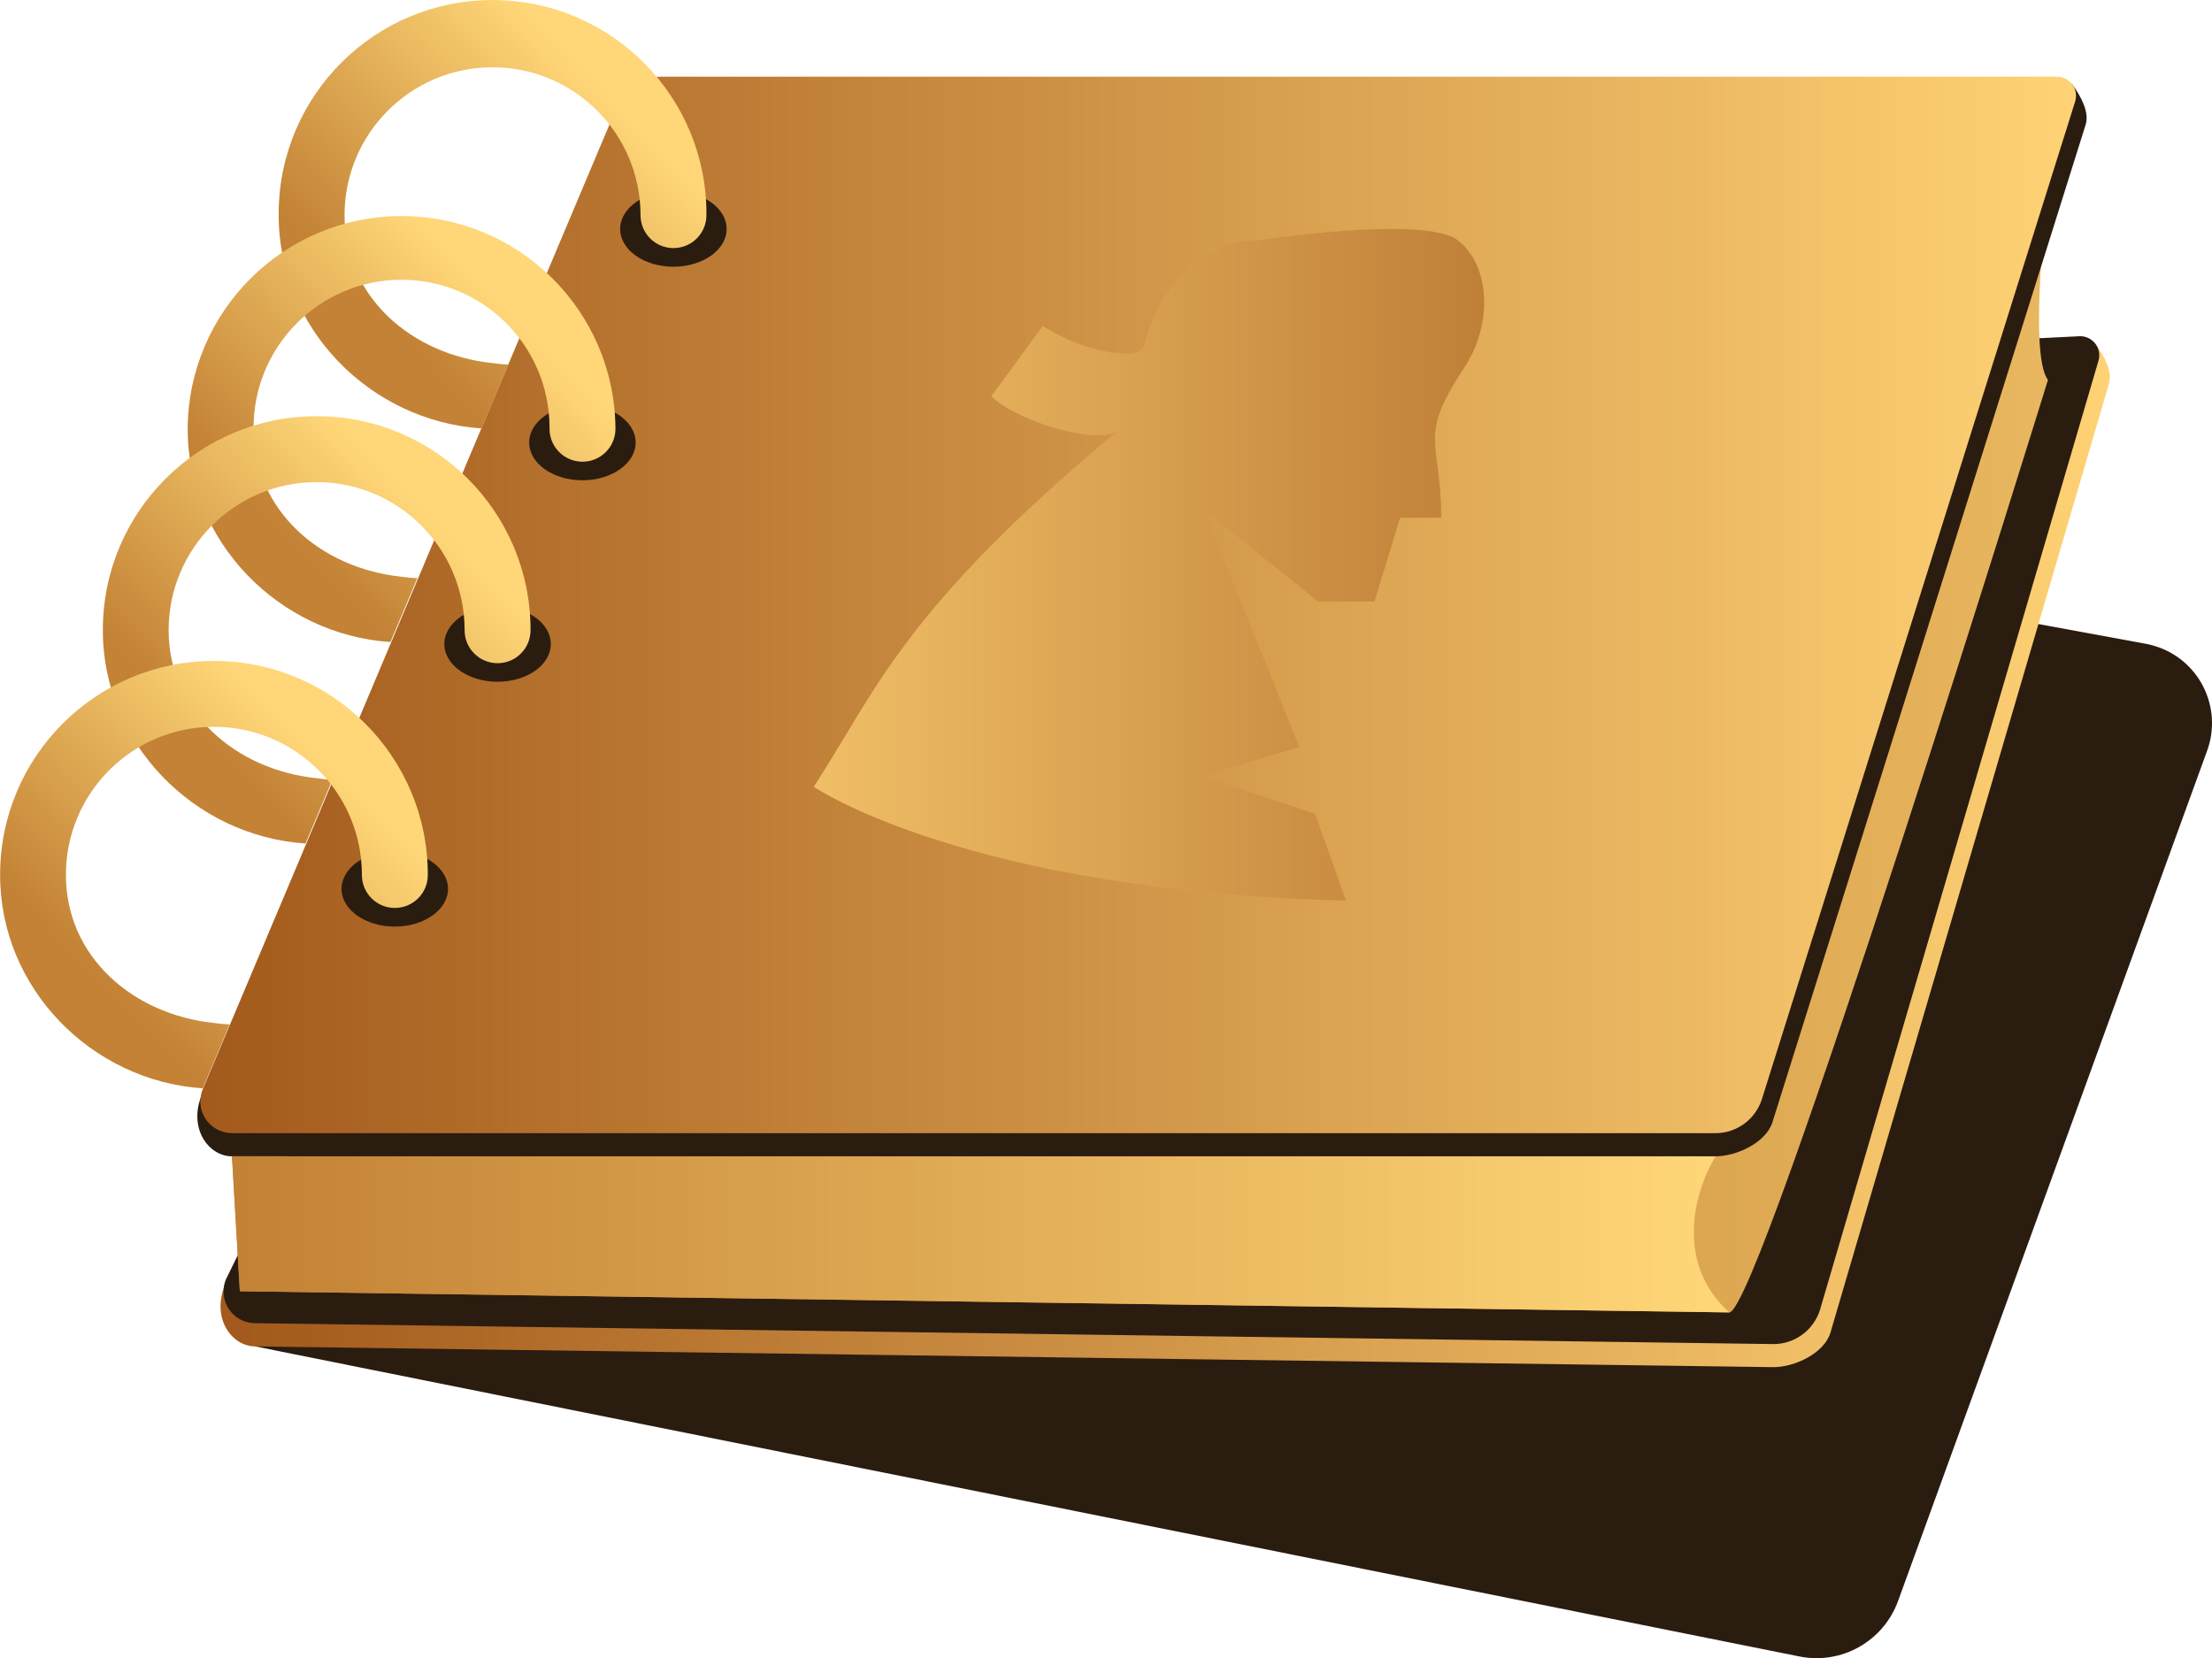
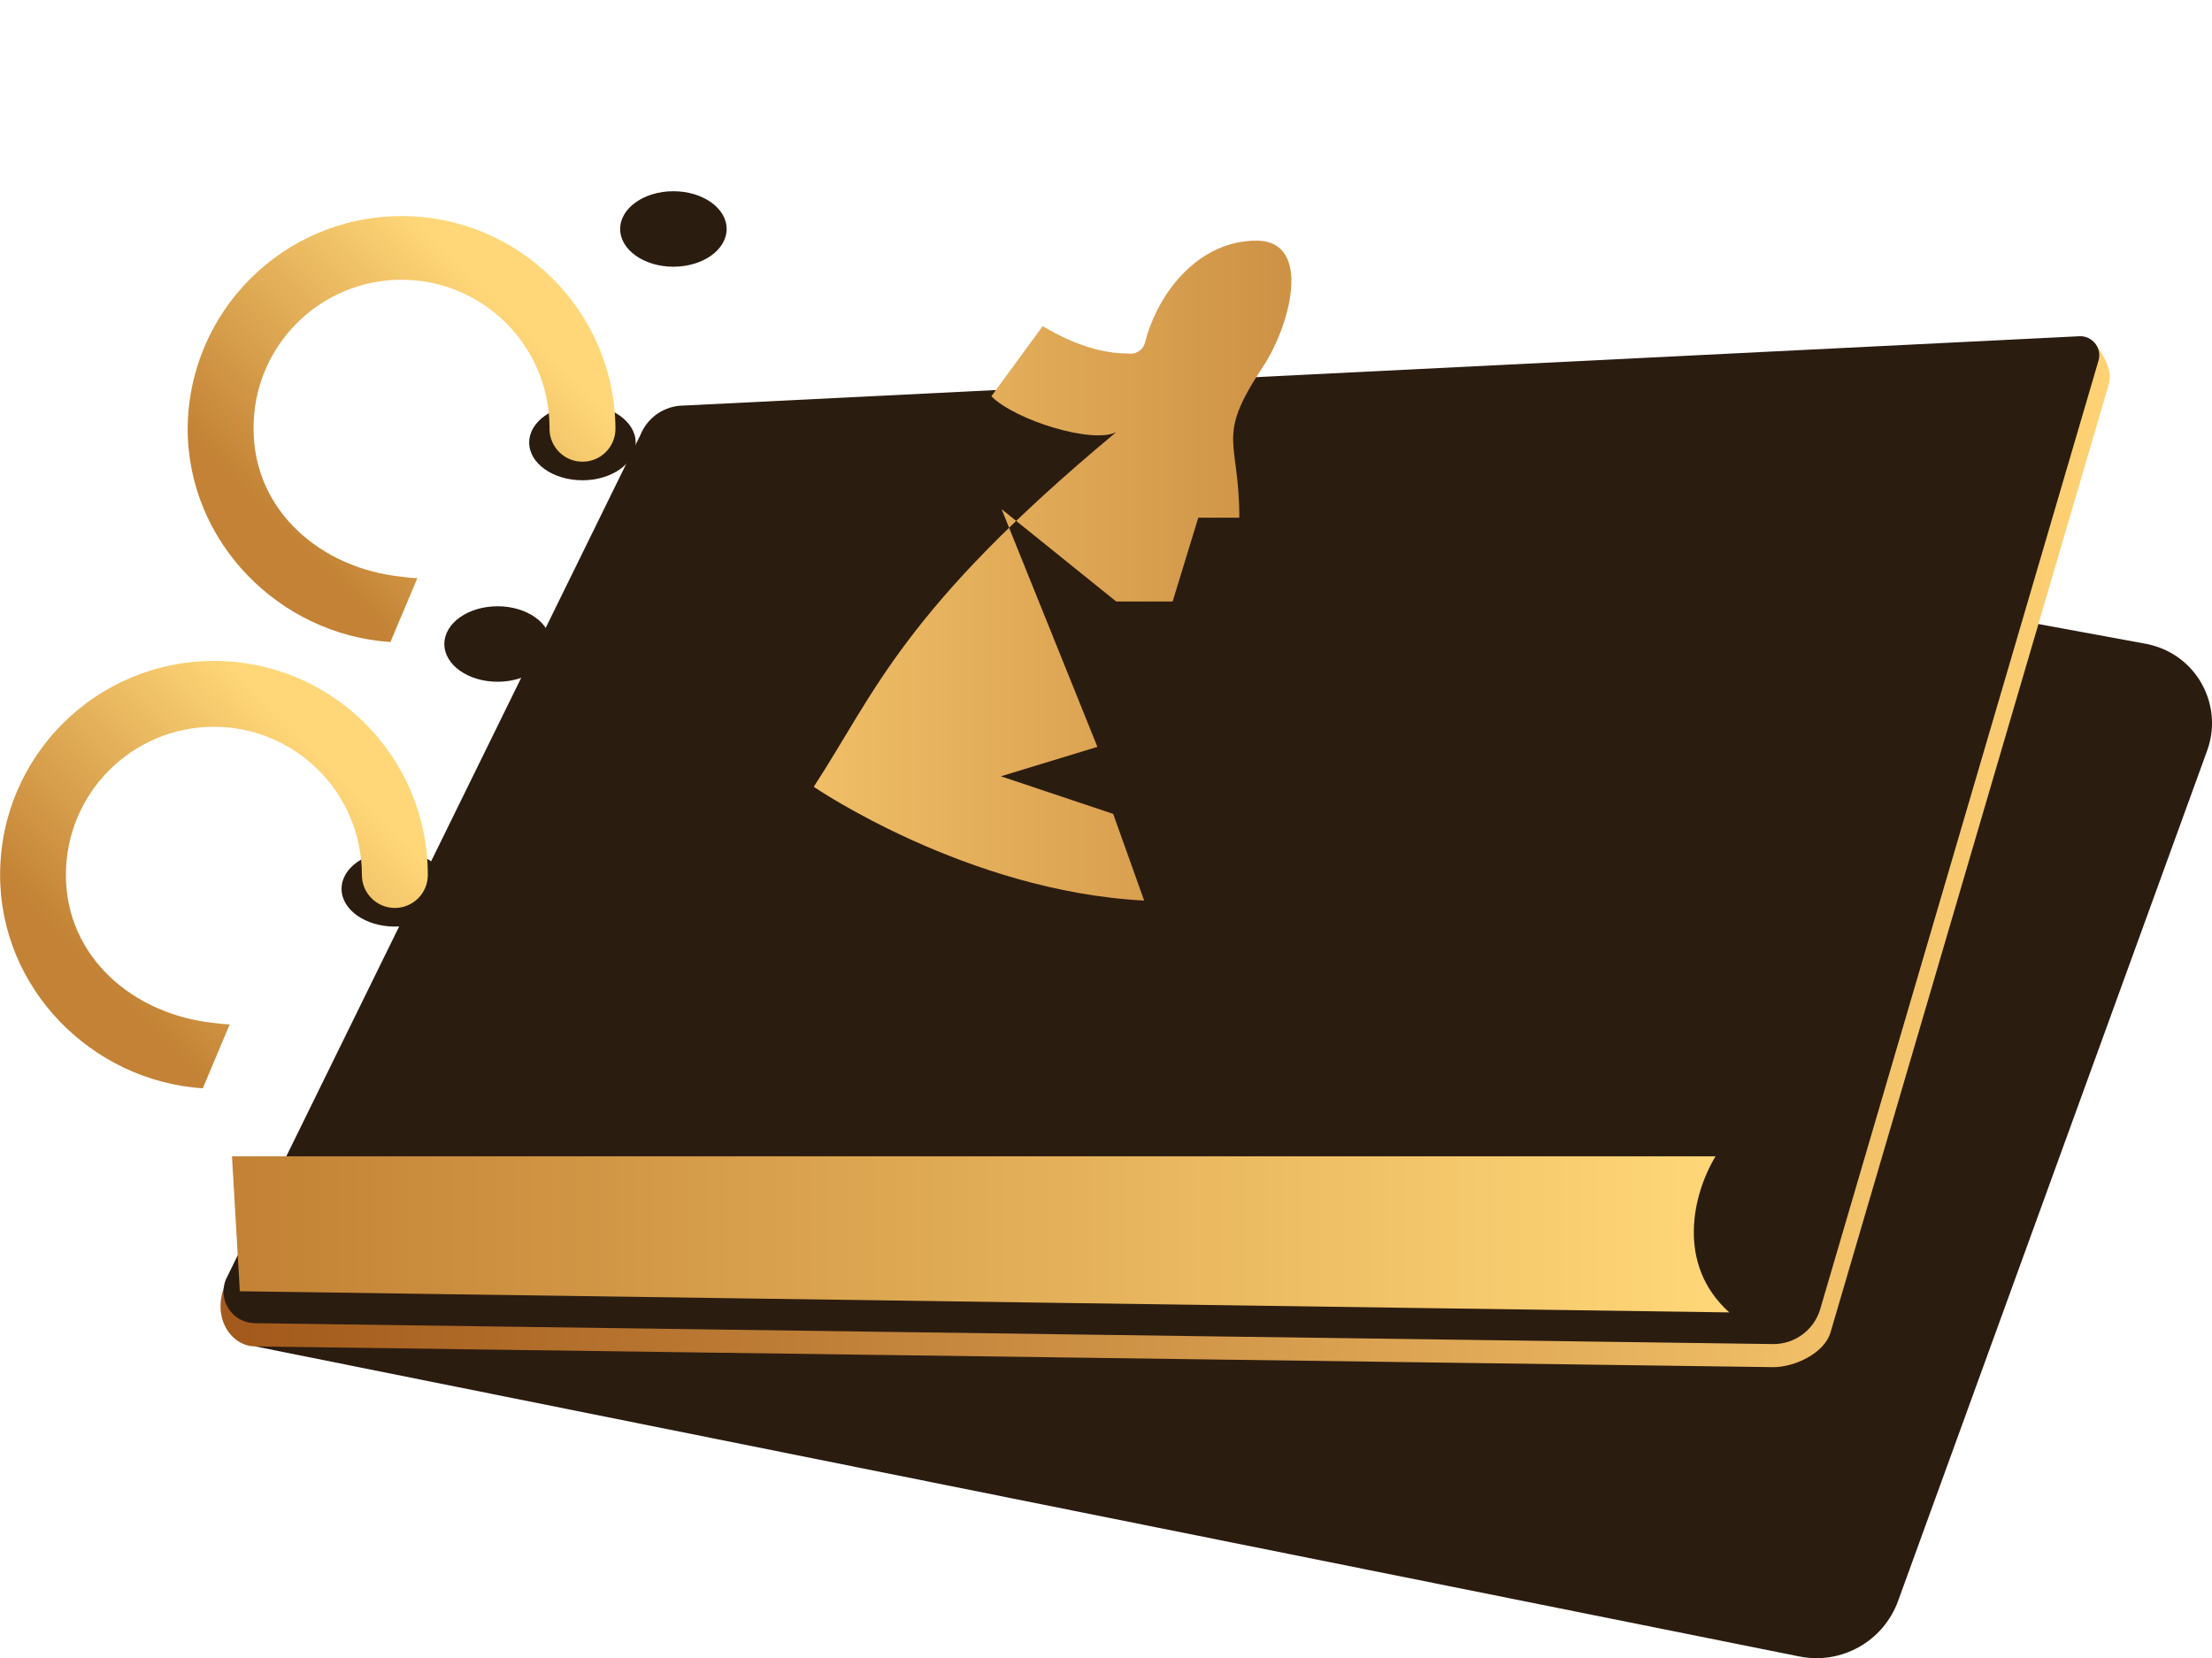
<svg xmlns="http://www.w3.org/2000/svg" version="1.1" id="Layer_1" x="0px" y="0px" viewBox="0 0 324.07 242.95" style="enable-background:new 0 0 324.07 242.95;" xml:space="preserve">
  <style type="text/css">
	.st0{fill:#2B1C10;}
	.st1{fill:url(#Path_1422_1_);}
	.st2{fill:url(#Path_1424_1_);}
	.st3{fill:url(#Path_1426_1_);}
	.st4{fill:url(#Path_1427_1_);}
	.st5{fill:url(#Path_1428_1_);}
	.st6{fill:url(#Path_1429_1_);}
	.st7{fill:url(#Path_1430_1_);}
	.st8{fill:url(#Path_1431_1_);}
	.st9{fill:url(#Path_1432_1_);}
</style>
  <g id="Group_655" transform="translate(-1525.433 -822.112)">
    <path id="Path_1421" class="st0" d="M1562.82,1019.38l226.23,45.43c6.17,1.24,12.31-2.22,14.46-8.13l45.28-124.58   c2.23-6.13-0.93-12.91-7.07-15.14c-0.62-0.22-1.25-0.4-1.9-0.52l-181.37-33.34L1562.82,1019.38z" />
    <linearGradient id="Path_1422_1_" gradientUnits="userSpaceOnUse" x1="1041.532" y1="1478.404" x2="1042.532" y2="1478.404" gradientTransform="matrix(276.793 0 0 -150.016 -286730.531 222731.688)">
      <stop offset="0" style="stop-color:#A35A1C" />
      <stop offset="1" style="stop-color:#FFD275" />
    </linearGradient>
    <path id="Path_1422" class="st1" d="M1562.82,1019.38c-3.32,0-6.23-3.84-4.62-8.48l61.08-121.69c1.05-2.59,3.57-4.28,6.36-4.28   l206.74-12.52c1.39,1.92,2.58,4.18,2.01,5.98l-40.8,139.02c-0.93,2.98-5.22,5.01-8.34,5.01L1562.82,1019.38z" />
    <path id="Path_1423" class="st0" d="M1562.82,1015.98c-2.56,0-4.64-2.08-4.64-4.64c0-0.62,0.12-1.23,0.36-1.8l60.73-123.73   c1.05-2.59,3.57-4.28,6.36-4.28l204.56-10.16c1.54,0,2.79,1.25,2.8,2.79c0,0.29-0.04,0.57-0.13,0.84l-40.79,139.03   c-0.94,2.98-3.7,5.01-6.82,5.01L1562.82,1015.98z" />
    <linearGradient id="Path_1424_1_" gradientUnits="userSpaceOnUse" x1="1041.942" y1="1478.499" x2="1042.942" y2="1478.499" gradientTransform="matrix(266.049 0 0 -164.679 -275548.375 244409.781)">
      <stop offset="0" style="stop-color:#C38235" />
      <stop offset="1" style="stop-color:#FFD778" />
    </linearGradient>
-     <path id="Path_1424" class="st2" d="M1560.57,1011.3l-1.15-19.77h217.35l48.7-141.81c0,0-2.95,24.27,0,28.05   c0,0-42.21,136.67-46.69,136.63L1560.57,1011.3z" />
-     <path id="Path_1425" class="st0" d="M1559.42,991.53c-3.32,0-6.23-3.84-4.62-8.48l61.08-142.02c1.05-2.59,3.57-4.28,6.36-4.28   l206.74-2.35c1.39,1.92,2.58,4.18,2.01,5.98l-45.88,146.14c-0.93,2.98-5.22,5.01-8.34,5.01L1559.42,991.53z" />
    <linearGradient id="Path_1426_1_" gradientUnits="userSpaceOnUse" x1="1041.538" y1="1478.437" x2="1042.538" y2="1478.437" gradientTransform="matrix(274.817 0 0 -154.78 -284677.094 229743.266)">
      <stop offset="0" style="stop-color:#A35A1C" />
      <stop offset="1" style="stop-color:#FFD275" />
    </linearGradient>
-     <path id="Path_1426" class="st3" d="M1559.42,988.13c-2.56,0-4.64-2.08-4.64-4.64c0-0.62,0.12-1.23,0.36-1.8l60.73-144.06   c1.05-2.59,3.57-4.28,6.36-4.28h204.56c1.55,0,2.8,1.26,2.79,2.81c0,0.28-0.04,0.56-0.13,0.83l-45.88,146.14   c-0.94,2.98-3.7,5.01-6.82,5.01H1559.42z" />
    <ellipse id="Ellipse_25" class="st0" cx="1624.09" cy="855.66" rx="7.8" ry="5.53" />
    <linearGradient id="Path_1427_1_" gradientUnits="userSpaceOnUse" x1="1044.698" y1="1476.706" x2="1045.228" y2="1477.227" gradientTransform="matrix(62.668 0 0 -62.769 -63890.684 93557.641)">
      <stop offset="0" style="stop-color:#C38235" />
      <stop offset="1" style="stop-color:#FFD778" />
    </linearGradient>
-     <path id="Path_1427" class="st4" d="M1595.96,884.88l3.95-9.36c-0.78-0.02-1.55-0.1-2.32-0.21c-11.89-1.23-21.68-9.73-21.68-21.68   c0.01-11.97,9.72-21.67,21.7-21.66c11.96,0.01,21.65,9.7,21.66,21.66c0,2.67,2.16,4.83,4.83,4.83s4.83-2.16,4.83-4.83   c0.1-17.3-13.85-31.41-31.16-31.51s-31.41,13.85-31.51,31.16c0,0.12,0,0.24,0,0.36C1566.25,870.2,1579.65,883.8,1595.96,884.88z" />
    <ellipse id="Ellipse_26" class="st0" cx="1610.76" cy="886.95" rx="7.8" ry="5.53" />
    <linearGradient id="Path_1428_1_" gradientUnits="userSpaceOnUse" x1="1044.697" y1="1476.692" x2="1045.227" y2="1477.213" gradientTransform="matrix(62.667 0 0 -62.414 -63903 93065.102)">
      <stop offset="0" style="stop-color:#C38235" />
      <stop offset="1" style="stop-color:#FFD778" />
    </linearGradient>
    <path id="Path_1428" class="st5" d="M1582.63,916.18l3.95-9.36c-0.78-0.02-1.55-0.1-2.32-0.21c-11.89-1.23-21.68-9.73-21.68-21.68   c-0.08-11.97,9.56-21.74,21.53-21.83c11.97-0.08,21.74,9.56,21.83,21.53c0,0.1,0,0.2,0,0.3c0,2.67,2.16,4.83,4.83,4.83   s4.83-2.16,4.83-4.83c-0.1-17.3-14.21-31.25-31.51-31.16c-17.17,0.1-31.06,13.99-31.16,31.16   C1552.92,901.49,1566.32,915.1,1582.63,916.18z" />
    <ellipse id="Ellipse_27" class="st0" cx="1598.33" cy="916.47" rx="7.8" ry="5.53" />
    <linearGradient id="Path_1429_1_" gradientUnits="userSpaceOnUse" x1="1044.698" y1="1476.7" x2="1045.228" y2="1477.221" gradientTransform="matrix(62.668 0 0 -62.622 -63916.449 93401.18)">
      <stop offset="0" style="stop-color:#C38235" />
      <stop offset="1" style="stop-color:#FFD778" />
    </linearGradient>
-     <path id="Path_1429" class="st6" d="M1570.19,945.7l3.95-9.36c-0.78-0.02-1.55-0.1-2.32-0.21c-11.89-1.23-21.68-9.73-21.68-21.68   c-0.01-11.97,9.69-21.69,21.66-21.7c11.97-0.01,21.69,9.69,21.7,21.66c0,0.01,0,0.02,0,0.04c0,2.67,2.16,4.83,4.83,4.83   s4.83-2.16,4.83-4.83l0,0c0.02-17.31-14-31.35-31.3-31.36c-17.31-0.02-31.35,14-31.36,31.3c0,0.02,0,0.04,0,0.06   C1540.49,931.02,1553.89,944.62,1570.19,945.7z" />
    <ellipse id="Ellipse_28" class="st0" cx="1583.27" cy="952.34" rx="7.8" ry="5.53" />
    <linearGradient id="Path_1430_1_" gradientUnits="userSpaceOnUse" x1="1044.698" y1="1476.7" x2="1045.228" y2="1477.221" gradientTransform="matrix(62.668 0 0 -62.623 -63931.504 93438.586)">
      <stop offset="0" style="stop-color:#C38235" />
      <stop offset="1" style="stop-color:#FFD778" />
    </linearGradient>
    <path id="Path_1430" class="st7" d="M1555.14,981.57l3.95-9.37c-0.78-0.02-1.55-0.09-2.32-0.21c-11.89-1.24-21.68-9.73-21.68-21.68   c-0.02-11.97,9.68-21.69,21.65-21.71s21.69,9.68,21.71,21.65c0,0.02,0,0.04,0,0.06c0,2.67,2.16,4.83,4.83,4.83s4.83-2.16,4.83-4.83   c0.02-17.31-14-31.35-31.3-31.36c-17.31-0.02-31.35,14-31.36,31.3c0,0.02,0,0.04,0,0.06   C1525.43,966.89,1538.83,980.49,1555.14,981.57z" />
    <linearGradient id="Path_1431_1_" gradientUnits="userSpaceOnUse" x1="1041.759" y1="1472.463" x2="1042.759" y2="1472.463" gradientTransform="matrix(219.358 0 0 -22.871 -226958.906 34679.633)">
      <stop offset="0" style="stop-color:#C38235" />
      <stop offset="1" style="stop-color:#FFD778" />
    </linearGradient>
    <path id="Path_1431" class="st8" d="M1776.77,991.53c-3.38,5.61-5.78,15.86,2.01,22.87l-218.21-3.1l-1.15-19.77L1776.77,991.53z" />
    <linearGradient id="Path_1432_1_" gradientUnits="userSpaceOnUse" x1="1044.697" y1="1477.844" x2="1042.801" y2="1477.844" gradientTransform="matrix(98.212 0 0 -98.4 -100802.031 146325.25)">
      <stop offset="0" style="stop-color:#A35A1C" />
      <stop offset="1" style="stop-color:#FFD275" />
    </linearGradient>
-     <path id="Path_1432" class="st9" d="M1644.65,937.39c9.04-13.85,12.99-25.9,44.31-51.96c-3.51,1.76-14.78-1.75-18.29-5.26   l7.52-10.27c1.75,1,6.76,4.01,12.53,4.01c1.17,0.19,2.28-0.59,2.5-1.76c2-7.52,8.02-14.78,16.29-14.78c0,0,24.74-3.86,29.57,0   s5.01,12.53,0.75,18.79c-6.76,10.27-3.26,10.27-3.26,21.8h-6.01l-3.76,12.28h-8.27l-16.79-13.53l14.04,34.83l-14.14,4.31   l16.45,5.51l4.54,12.7C1667.02,952.71,1644.65,937.39,1644.65,937.39z" />
+     <path id="Path_1432" class="st9" d="M1644.65,937.39c9.04-13.85,12.99-25.9,44.31-51.96c-3.51,1.76-14.78-1.75-18.29-5.26   l7.52-10.27c1.75,1,6.76,4.01,12.53,4.01c1.17,0.19,2.28-0.59,2.5-1.76c2-7.52,8.02-14.78,16.29-14.78s5.01,12.53,0.75,18.79c-6.76,10.27-3.26,10.27-3.26,21.8h-6.01l-3.76,12.28h-8.27l-16.79-13.53l14.04,34.83l-14.14,4.31   l16.45,5.51l4.54,12.7C1667.02,952.71,1644.65,937.39,1644.65,937.39z" />
  </g>
</svg>